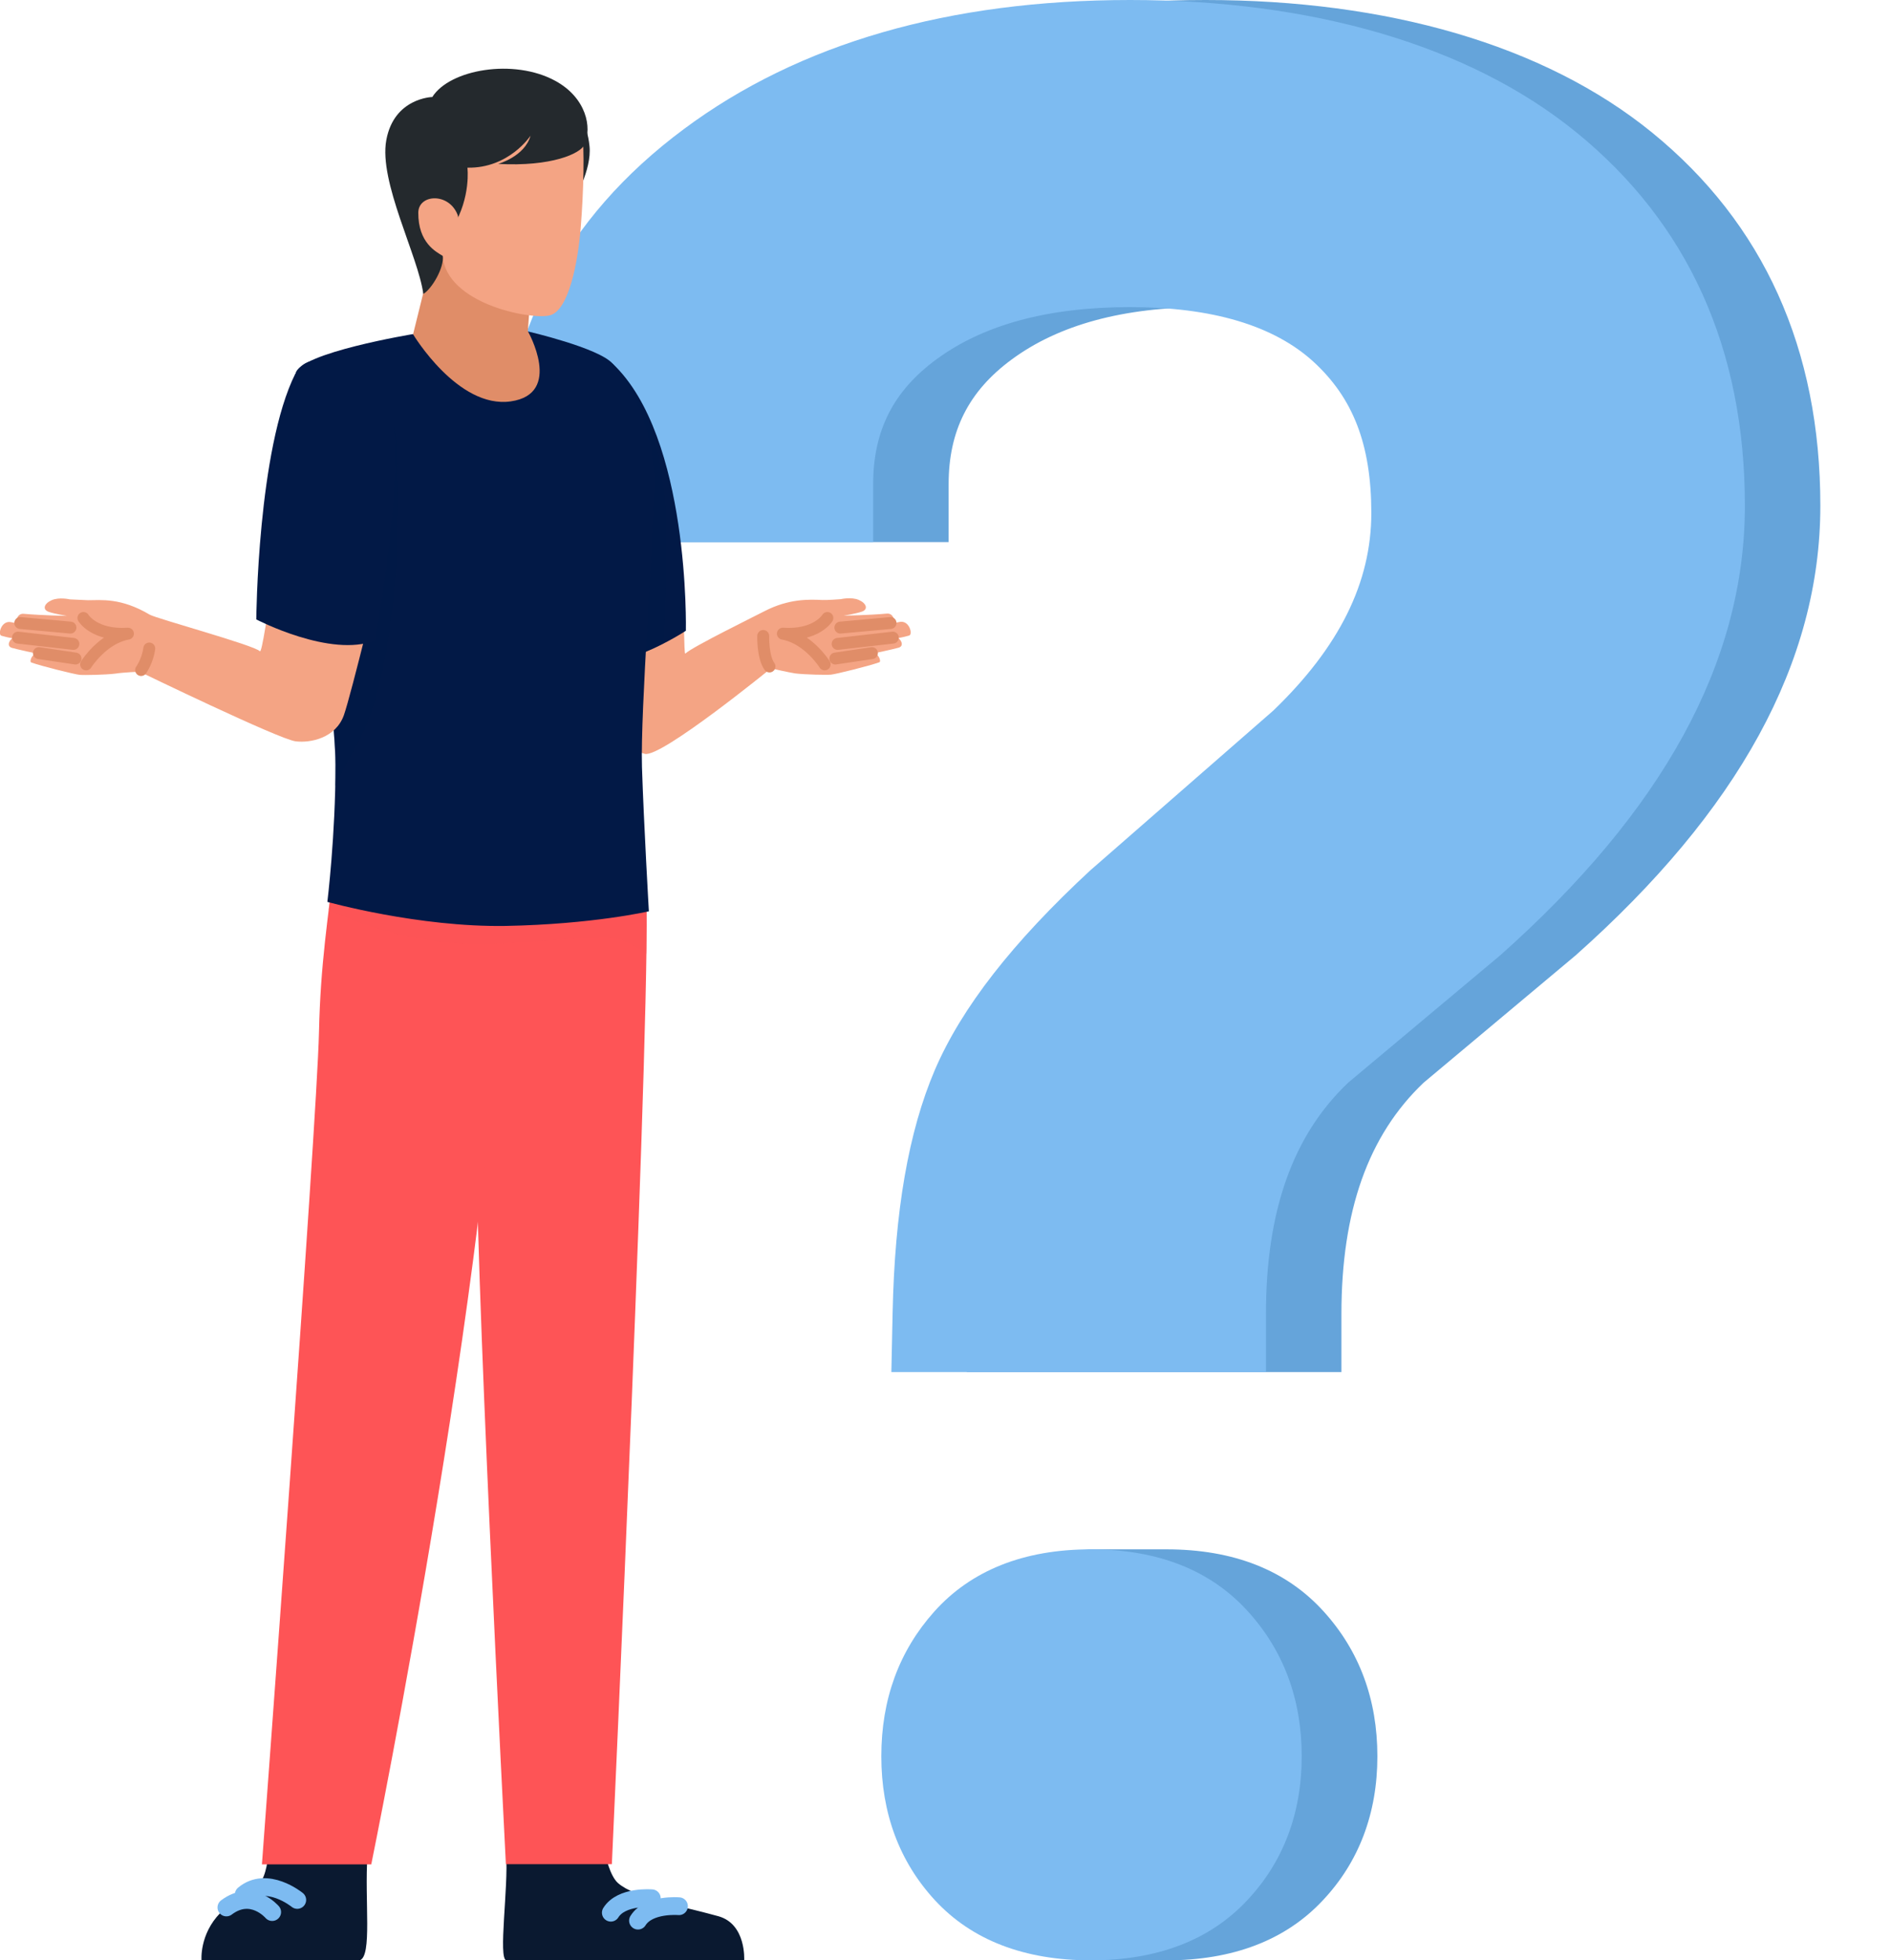
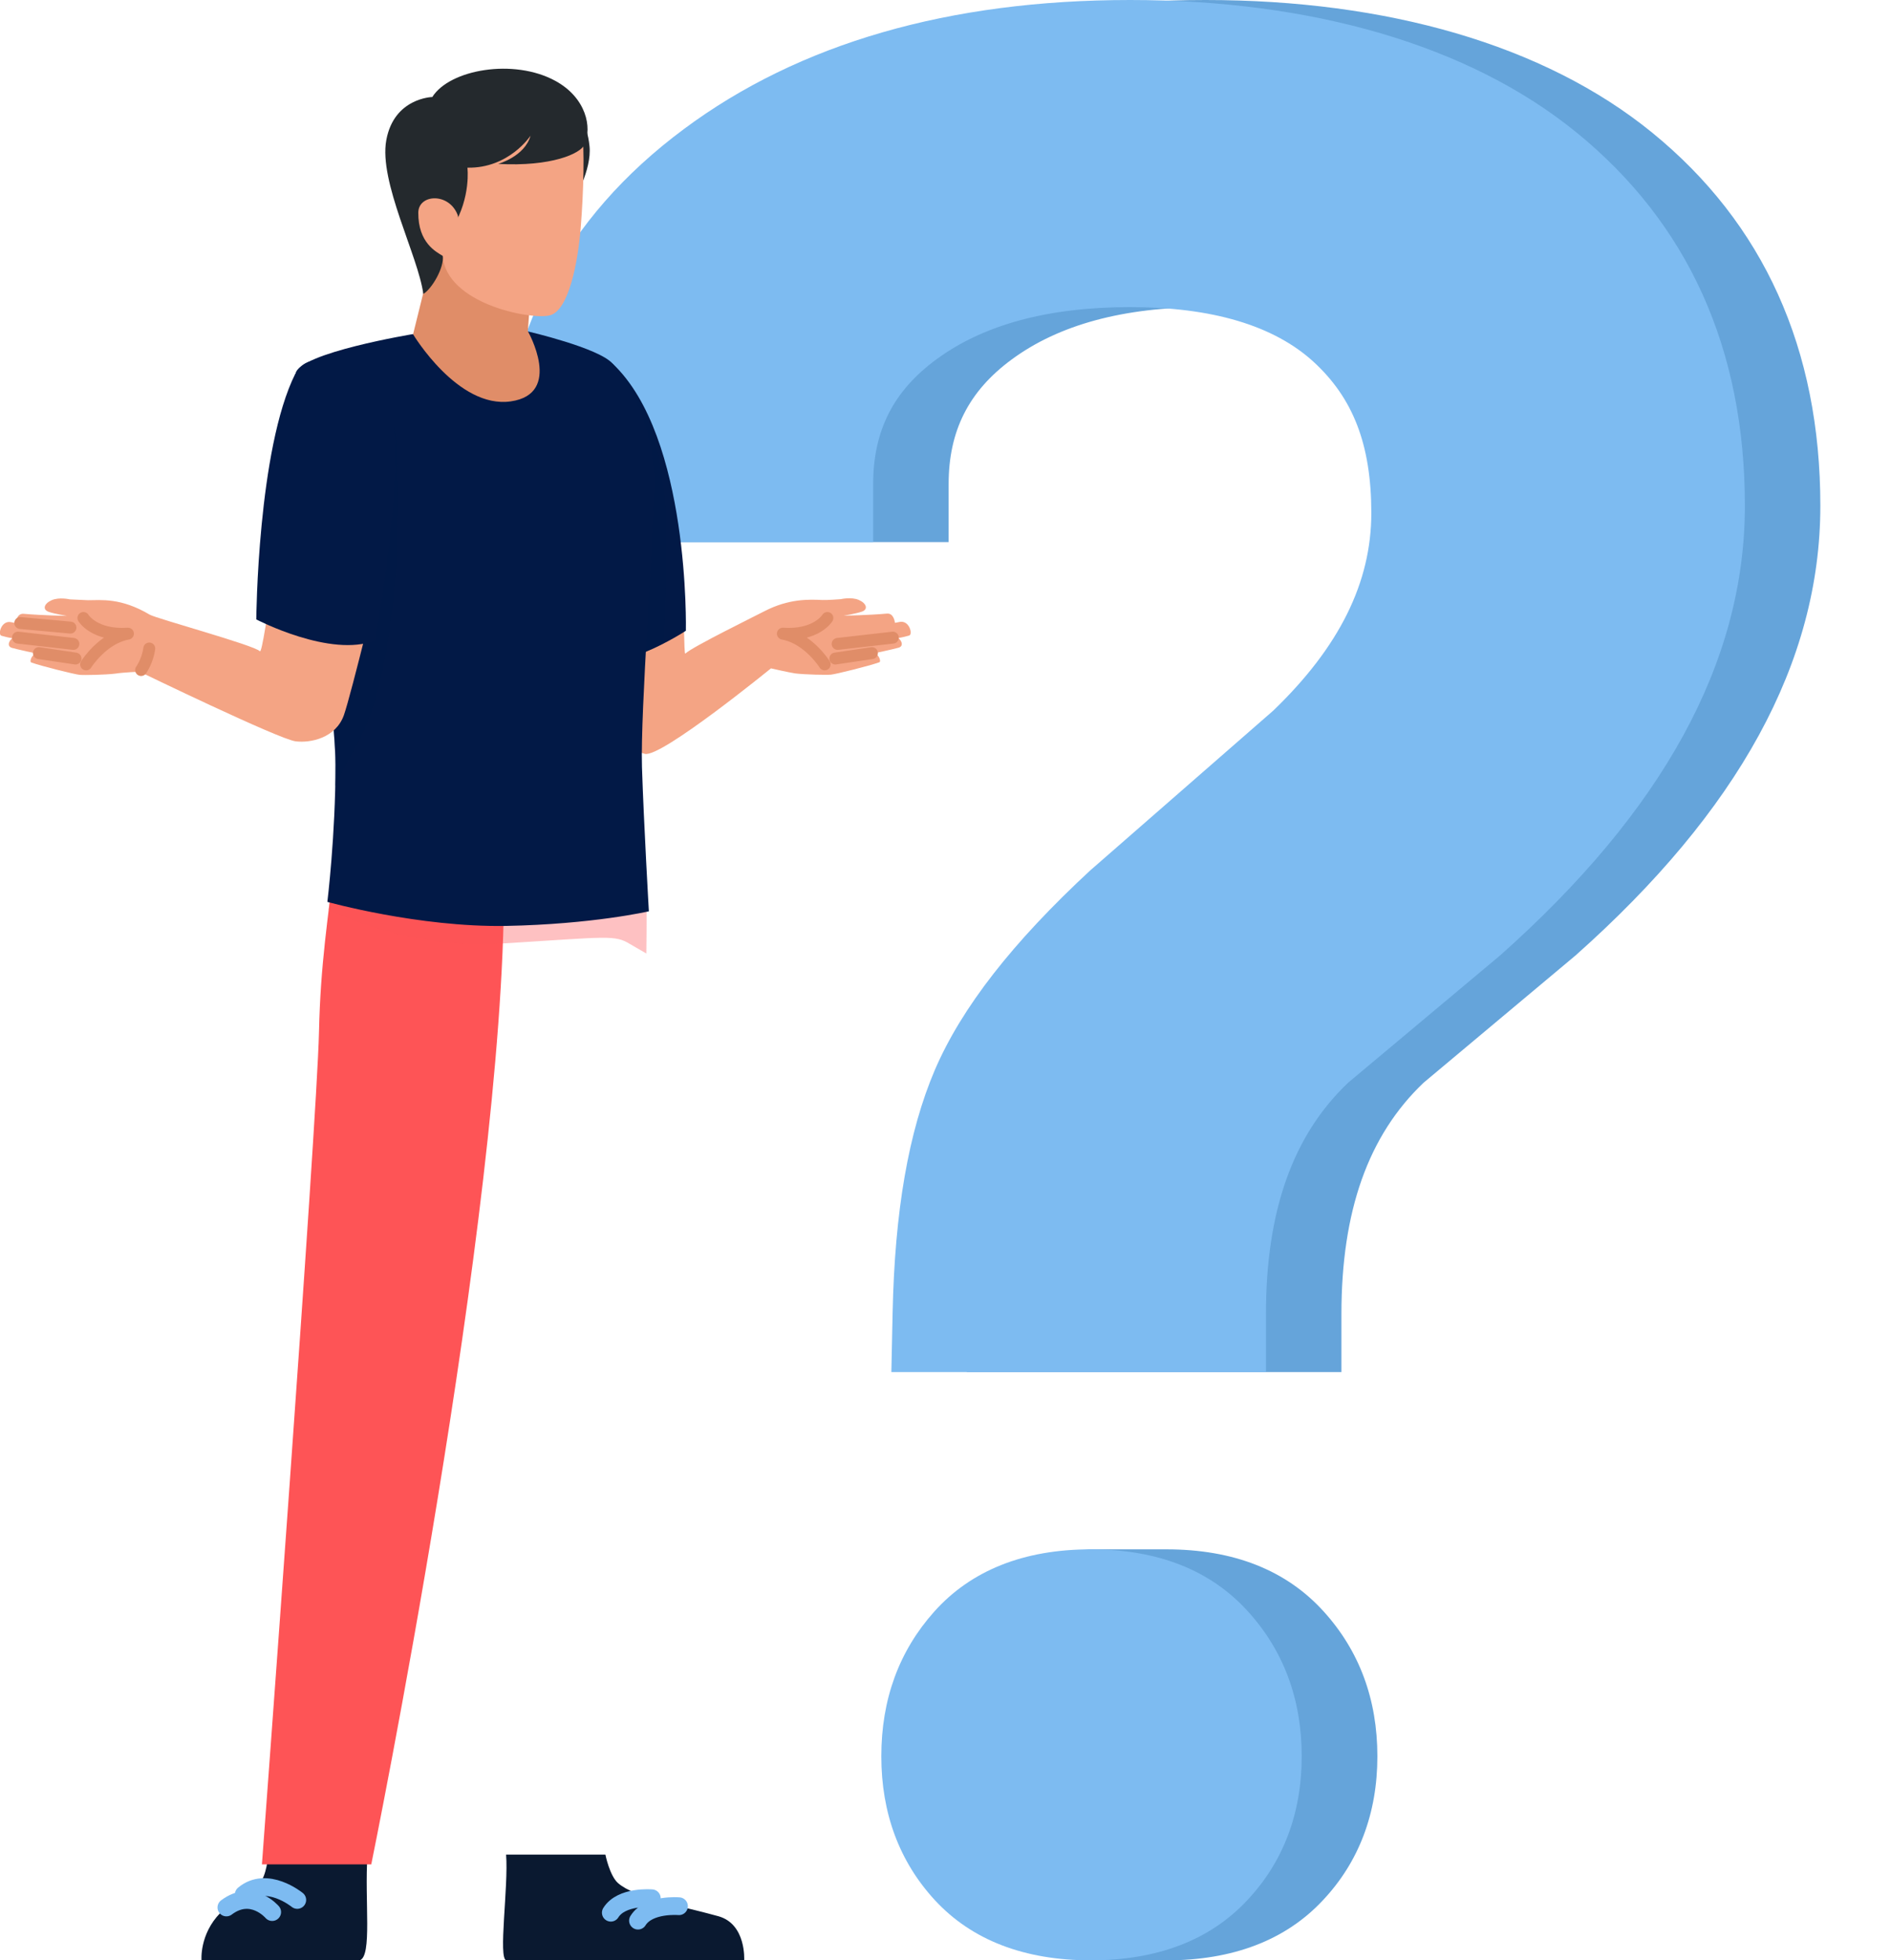
<svg xmlns="http://www.w3.org/2000/svg" viewBox="0 0 90.46 93.77">
  <defs>
    <style>.uuid-1f1ecd0e-cba1-4826-a5b3-c3d855ba62ad,.uuid-bc27e87b-e5b0-4c0e-8fa7-9d3dcce115c0{fill:#fe5456;}.uuid-1f1ecd0e-cba1-4826-a5b3-c3d855ba62ad,.uuid-8c354345-2d05-4e26-92ed-8a338c1251df{mix-blend-mode:multiply;opacity:.36;}.uuid-ee606844-07d8-4bb0-aa1d-b39c6118a858{fill:#65a4da;}.uuid-74175831-84fc-4aa7-872a-39c0b536815e{fill:#7dbbf1;}.uuid-c56fd1f9-3cef-4ae2-9a38-ec25c97b6d10{fill:#e08d68;}.uuid-79fc0702-d4b9-4f26-a428-bb92779e6a2c{stroke:#e08d68;stroke-width:.57px;}.uuid-79fc0702-d4b9-4f26-a428-bb92779e6a2c,.uuid-75a4a709-0ad2-4e83-8258-9d61cec47cce{fill:none;stroke-linecap:round;stroke-linejoin:round;}.uuid-fc813843-057f-4502-89bb-38db6b021654{fill:#24292d;}.uuid-3b676db6-1c56-4163-98fb-25f3c2bbd345{isolation:isolate;}.uuid-e5057aed-b70c-4d25-863f-44b7a19423cf,.uuid-8c354345-2d05-4e26-92ed-8a338c1251df{fill:#021946;}.uuid-31c9a649-a212-4527-b664-45eb25f3790f{fill:#0a1930;}.uuid-1c895e39-1e98-4a30-b5da-5c1fddd9194c{fill:#f4a484;}.uuid-75a4a709-0ad2-4e83-8258-9d61cec47cce{stroke:#7dbbf1;stroke-width:.85px;}</style>
  </defs>
  <g class="uuid-3b676db6-1c56-4163-98fb-25f3c2bbd345">
    <g id="uuid-1390fcb7-1623-4b2f-b853-4c985bb10dc4">
      <path class="uuid-ee606844-07d8-4bb0-aa1d-b39c6118a858" d="M55.8,93.77h-3.61c-2.51,0-6.42-7.03-6.42-9.76s3.89-9.9,6.42-9.9h3.61c3.2,0,5.72.99,7.51,2.96,1.72,1.89,2.58,4.22,2.58,6.94s-.88,5.06-2.62,6.9c-1.78,1.9-4.3,2.86-7.48,2.86ZM46.25,65.63l.06-2.82c.1-4.87.76-8.68,2.02-11.63,1.28-2.98,3.72-6.11,7.46-9.57l.06-.05,8.67-7.57c3.16-3.04,4.69-6.13,4.69-9.45s-.9-5.52-2.76-7.23c-1.9-1.74-4.86-2.62-8.78-2.62s-7.02.84-9.28,2.51c-2.05,1.51-3.01,3.41-3.01,5.96v2.77h-17.9l.04-2.81c.1-6.98,3.06-12.68,8.81-16.95C41.84,2.07,49.02,0,57.67,0s16.19,2.13,21.36,6.34c5.34,4.35,8.05,10.35,8.05,17.85s-3.94,14.61-11.72,21.52l-.06.05-7.2,6.03c-2.65,2.52-3.93,6.14-3.93,11.07v2.77h-17.91Z" />
      <path class="uuid-74175831-84fc-4aa7-872a-39c0b536815e" d="M52.19,93.77c-3.19,0-5.7-.97-7.46-2.87-1.7-1.84-2.57-4.16-2.57-6.89s.85-5.04,2.53-6.92c1.76-1.97,4.28-2.98,7.49-2.98s5.72.99,7.51,2.96c1.72,1.89,2.58,4.22,2.58,6.94s-.88,5.06-2.62,6.9c-1.78,1.9-4.3,2.86-7.48,2.86ZM42.64,65.63l.06-2.82c.1-4.87.76-8.68,2.02-11.63,1.28-2.98,3.72-6.11,7.46-9.57l.06-.05,8.67-7.57c3.16-3.04,4.69-6.13,4.69-9.45s-.9-5.52-2.76-7.23c-1.9-1.74-4.86-2.62-8.78-2.62s-7.02.84-9.28,2.51c-2.05,1.51-3.01,3.41-3.01,5.96v2.77h-17.9l.04-2.81c.1-6.98,3.06-12.68,8.81-16.95C38.23,2.07,45.41,0,54.06,0s16.19,2.13,21.36,6.34c5.34,4.35,8.05,10.35,8.05,17.85s-3.94,14.61-11.72,21.52l-.06.05-7.2,6.03c-2.65,2.52-3.93,6.14-3.93,11.07v2.77h-17.91Z" />
      <path class="uuid-31c9a649-a212-4527-b664-45eb25f3790f" d="M24.21,88.71c.12,1.54-.39,4.98.01,5.06h11.38s.11-1.73-1.23-2.11c-1.8-.5-3.99-.87-4.81-1.59-.4-.36-.6-1.36-.6-1.36h-4.75Z" />
      <path class="uuid-75a4a709-0ad2-4e83-8258-9d61cec47cce" d="M32.48,91.18s-1.45-.13-1.96.69" />
      <path class="uuid-75a4a709-0ad2-4e83-8258-9d61cec47cce" d="M31.18,90.8s-1.45-.13-1.96.69" />
      <path class="uuid-31c9a649-a212-4527-b664-45eb25f3790f" d="M17.58,88.71c-.15,2.21.24,4.88-.38,5.06h-7.56s-.11-1.24.9-2.27c.41-.42,1.39-.91,1.83-1.35.4-.4.46-1.44.46-1.44h4.75Z" />
      <path class="uuid-75a4a709-0ad2-4e83-8258-9d61cec47cce" d="M13.02,91.46s-.97-1.14-2.19-.22" />
      <path class="uuid-75a4a709-0ad2-4e83-8258-9d61cec47cce" d="M14.22,90.88s-1.45-1.19-2.56-.26" />
      <path class="uuid-1c895e39-1e98-4a30-b5da-5c1fddd9194c" d="M32.47,27.15c.33,2.04.22,4.22.32,4.11.27-.29,3.51-1.88,3.77-2.02,1.18-.61,2.13-.57,2.79-.54.22.01.87-.04.87-.04,0,0,.51-.12.87.04.36.16.46.45.13.56-.3.1-.86.19-.86.19,0,0,1.16-.02,2.07-.1.34-.03.38.44.38.44,0,0,.15-.02.22-.04.47-.1.65.6.46.65-.31.09-.53.12-.53.12.12.05.32.37.03.46-.32.09-1.18.27-1.18.27.2,0,.37.39.25.43-.47.17-2.08.57-2.31.59-.2.02-1.25,0-1.72-.06-.37-.06-1.15-.24-1.15-.24,0,0-5.25,4.28-6.03,4.09-.58-.15-1.69-.84-1.87-1.87-.19-1.03-1.43-7.17-1.43-7.17.49-3.1,4.4-2.96,4.9.13Z" />
-       <path class="uuid-79fc0702-d4b9-4f26-a428-bb92779e6a2c" d="M36.51,30.42s-.03,1,.3,1.46" />
      <path class="uuid-79fc0702-d4b9-4f26-a428-bb92779e6a2c" d="M39.58,29.56s-.52.86-2.13.75c1.22.22,2,1.47,2,1.47" />
      <line class="uuid-79fc0702-d4b9-4f26-a428-bb92779e6a2c" x1="41.71" y1="31.24" x2="39.96" y2="31.5" />
      <line class="uuid-79fc0702-d4b9-4f26-a428-bb92779e6a2c" x1="42.71" y1="30.5" x2="40.07" y2="30.8" />
-       <line class="uuid-79fc0702-d4b9-4f26-a428-bb92779e6a2c" x1="42.6" y1="29.8" x2="40.2" y2="30.02" />
      <path class="uuid-fc813843-057f-4502-89bb-38db6b021654" d="M27.6,5.36s.49.51.6,1.63c.12,1.13-.76,2.62-.76,2.62l.16-4.26Z" />
-       <path class="uuid-bc27e87b-e5b0-4c0e-8fa7-9d3dcce115c0" d="M30.89,42.33c.37,3.49-1.62,46.84-1.62,46.84h-5.07s-1.59-30.84-1.38-35.34c.21-4.5-.76-8.77-.47-11.5.29-2.74,7.92-5.89,8.54,0Z" />
      <path class="uuid-bc27e87b-e5b0-4c0e-8fa7-9d3dcce115c0" d="M24.11,42.46c0,15.67-6.35,46.72-6.35,46.72h-5.23s2.63-35.31,2.73-39.83c.07-3.24.44-5.5.76-8.24.54-4.64,8.09-4.54,8.09,1.36Z" />
      <path class="uuid-1f1ecd0e-cba1-4826-a5b3-c3d855ba62ad" d="M30.92,45.61c-.23-.13-.49-.28-.76-.44-.75-.46-.98-.36-6.11-.04-.07,0-.13,0-.2.01-.51.03-1,.03-1.49.01-3.24-.13-5.88-1.26-6.64-1.63.1-.79.2-1.59.29-2.42.47-4,6.15-4.48,7.7-.75,2.3-1.77,6.71-2.45,7.18,1.98.05.46.05,1.61.03,3.27Z" />
      <path class="uuid-e5057aed-b70c-4d25-863f-44b7a19423cf" d="M29.3,17.39c3.72,3.49,3.51,12.78,3.51,12.78,0,0-3.42,2.28-5.46,1.39,0,0-1.54-9.52-.73-12.46.5-1.79,1.99-2.35,2.68-1.7Z" />
      <path class="uuid-8c354345-2d05-4e26-92ed-8a338c1251df" d="M31.88,26.22c-.05,1.78-.04,3.46-.14,4.56-1.18.6-3.08,1.35-4.39.78,0,0-1.54-9.52-.73-12.46.22-.78.63-1.33,1.07-1.64l1.61-.06h0c.18.2,2.76,2.3,2.57,8.83Z" />
      <path class="uuid-e5057aed-b70c-4d25-863f-44b7a19423cf" d="M19.76,15.98s-5.45.9-5.62,1.89c-.17.99,1.91,15.34,1.91,18.71s-.39,6.56-.39,6.56c0,0,4.37,1.22,8.54,1.15,4.17-.08,6.84-.7,6.84-.7,0,0-.24-4.14-.33-6.9-.08-2.76.57-10.79.57-13.74,0-2.56-1.2-4.65-1.98-5.56-.65-.75-4.06-1.54-4.06-1.54l-5.49.14Z" />
      <path class="uuid-8c354345-2d05-4e26-92ed-8a338c1251df" d="M17.16,35.47c-.47.85-.84,1.55-1.13,2.14.01-.34.01-.68.01-1.03,0-2.24-.92-9.32-1.48-14.12l4.22-2.45c.52,1.64.52,11.58-1.62,15.45Z" />
      <path class="uuid-c56fd1f9-3cef-4ae2-9a38-ec25c97b6d10" d="M20.26,13.97l-.5,2.02s2.14,3.57,4.67,3.21c2.53-.36.82-3.36.82-3.36l.1-1.34-4.66-2.76-.43,2.23Z" />
      <path class="uuid-1c895e39-1e98-4a30-b5da-5c1fddd9194c" d="M27.84,6.33c.13.67.08,2.86-.06,4.55-.13,1.64-.57,4.01-1.5,4.21-.93.21-4.92-.56-5.11-2.86-.68-.54-3.26-3.7-2.35-5.27,1.62-2.78,8.59-2.8,9.01-.64Z" />
      <path class="uuid-fc813843-057f-4502-89bb-38db6b021654" d="M27.97,6.91c-.2.44-1.59,1.07-4.14.93,0,0,1.27-.35,1.55-1.35,0,0-1.03,1.57-3.02,1.53,0,0,.18,1.4-.69,2.84,0,0-.57.76-.49,1.37.08.57-.53,1.6-.93,1.83-.24-1.81-2.14-5.36-1.77-7.36.37-2.02,2.2-2.06,2.2-2.06.83-1.32,3.9-1.86,5.89-.77,1.48.81,1.76,2.24,1.39,3.03Z" />
      <path class="uuid-1c895e39-1e98-4a30-b5da-5c1fddd9194c" d="M21.88,10.25c-.43-1.05-1.86-.96-1.87-.08-.01,1.45.86,1.88,1.17,2.07.31.19.95-1.36.7-1.99Z" />
      <path class="uuid-1c895e39-1e98-4a30-b5da-5c1fddd9194c" d="M13.14,27.21c-.33,2.04-.61,4.05-.71,3.94-.27-.29-4.98-1.57-5.27-1.75-1.38-.82-2.34-.69-2.95-.69l-.87-.04s-.51-.12-.87.04c-.36.16-.46.45-.13.56.3.1.86.19.86.19,0,0-1.16-.02-2.07-.1-.34-.03-.38.44-.38.44,0,0-.15-.02-.22-.04-.47-.1-.65.6-.46.65.31.09.53.12.53.12-.12.05-.32.37-.03.46.32.09,1.18.27,1.18.27-.2,0-.37.39-.25.43.47.17,2.08.57,2.31.59.2.02,1.25,0,1.72-.06.37-.06,1.15-.09,1.15-.09,0,0,6.66,3.23,7.46,3.33.72.09,1.92-.16,2.31-1.25.35-.99,1.81-7.02,1.81-7.02-.49-3.1-4.61-3.06-5.11.03Z" />
      <path class="uuid-79fc0702-d4b9-4f26-a428-bb92779e6a2c" d="M6.75,32.05s.31-.43.39-1.03" />
      <path class="uuid-79fc0702-d4b9-4f26-a428-bb92779e6a2c" d="M3.99,29.56s.52.86,2.13.75c-1.22.22-2,1.47-2,1.47" />
      <line class="uuid-79fc0702-d4b9-4f26-a428-bb92779e6a2c" x1="1.86" y1="31.24" x2="3.61" y2="31.5" />
      <line class="uuid-79fc0702-d4b9-4f26-a428-bb92779e6a2c" x1=".86" y1="30.5" x2="3.51" y2="30.8" />
      <line class="uuid-79fc0702-d4b9-4f26-a428-bb92779e6a2c" x1=".97" y1="29.8" x2="3.37" y2="30.02" />
      <path class="uuid-e5057aed-b70c-4d25-863f-44b7a19423cf" d="M14.13,17.87c-1.81,3.61-1.87,11.76-1.87,11.76,0,0,3.57,1.86,5.69,1,0,0,1.38-7.76.84-10.6-.33-1.74-3.77-3.91-4.65-2.15Z" />
    </g>
  </g>
</svg>